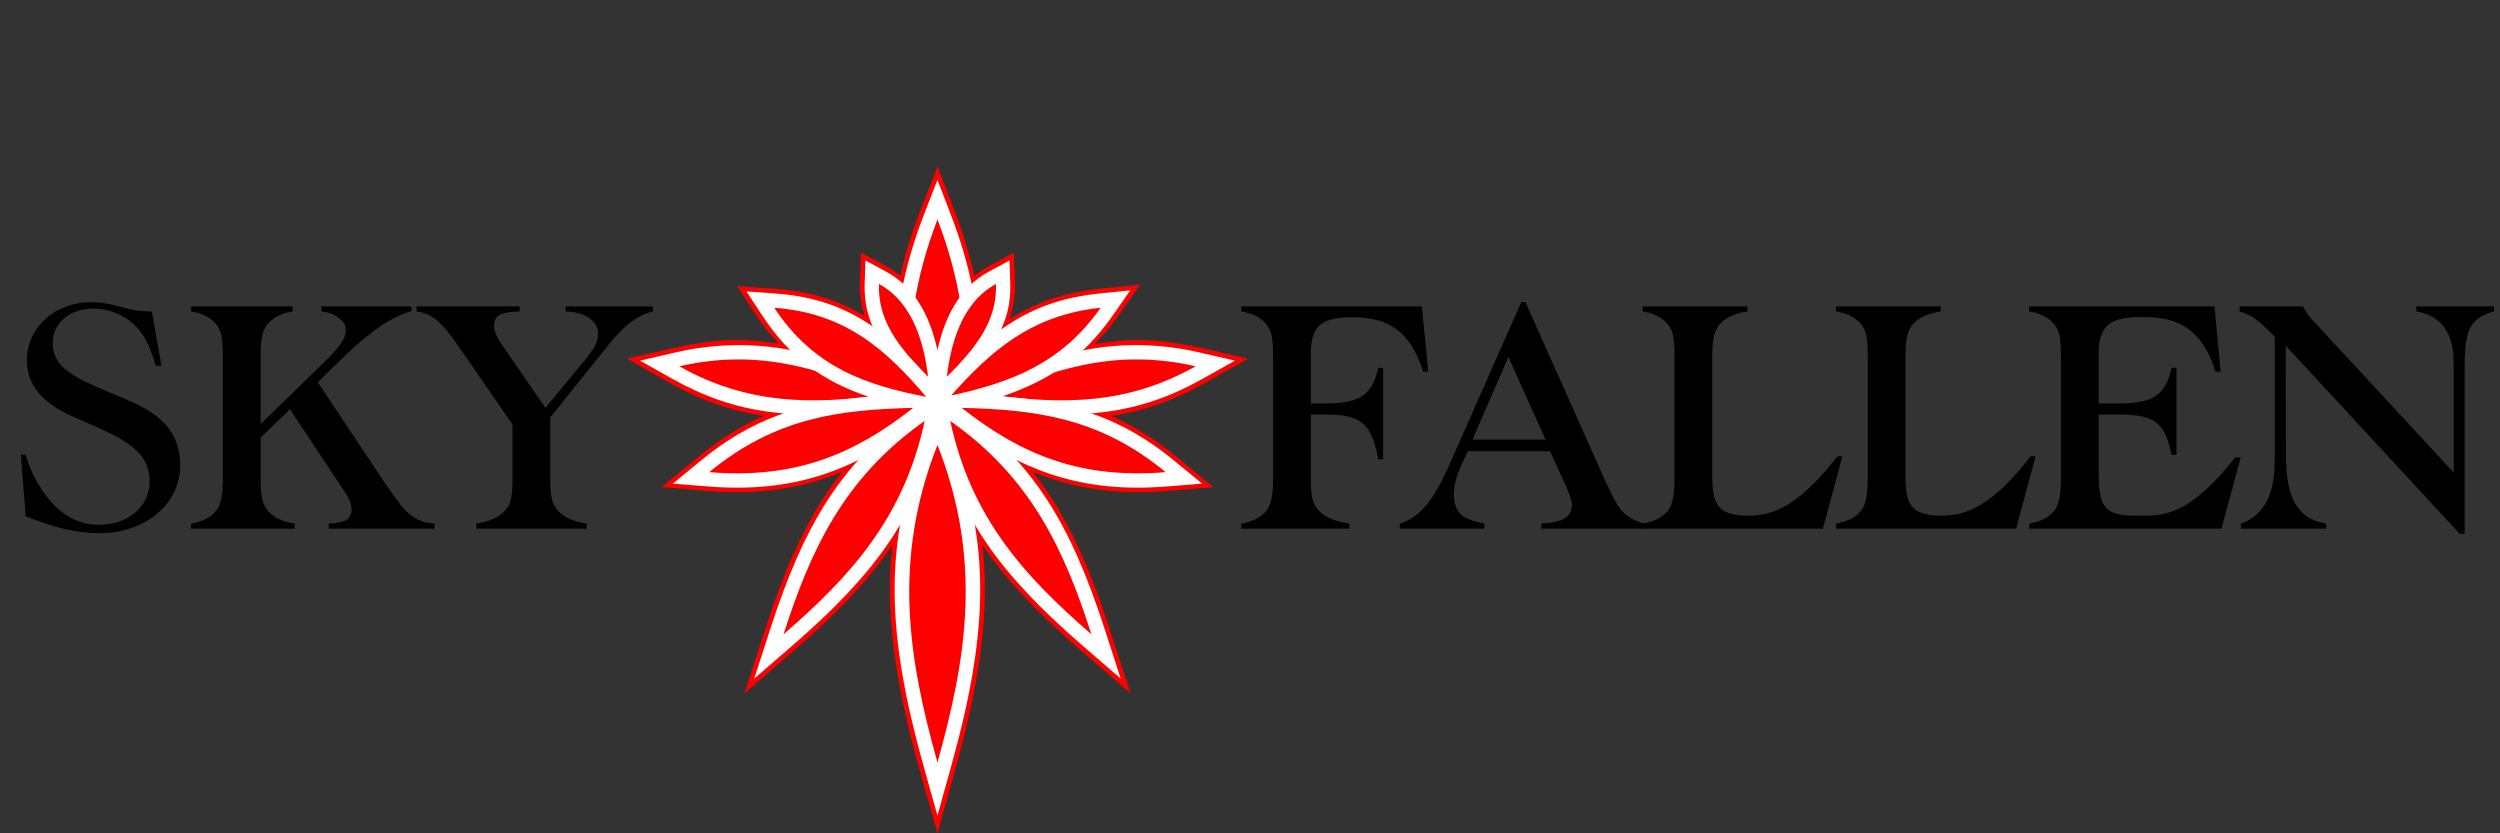
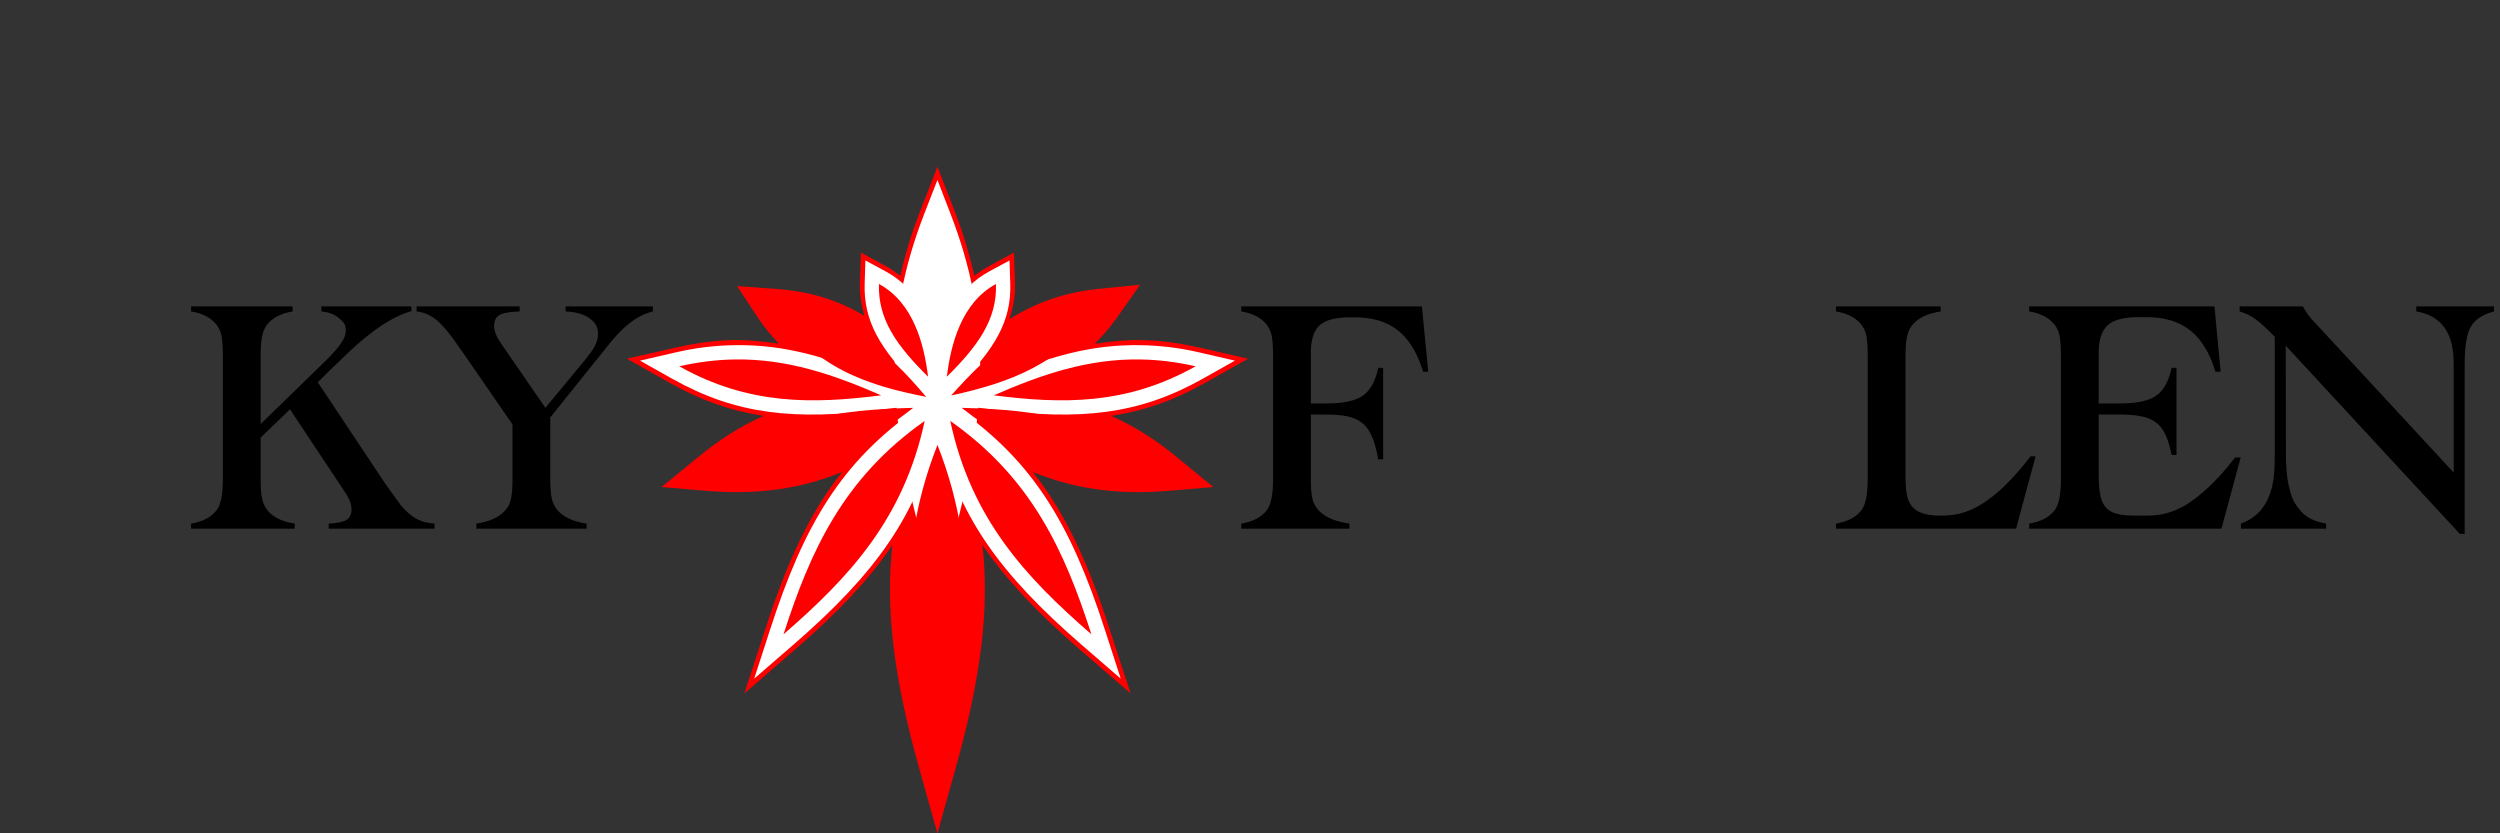
<svg xmlns="http://www.w3.org/2000/svg" height="100%" stroke-miterlimit="10" style="fill-rule:nonzero;clip-rule:evenodd;stroke-linecap:round;stroke-linejoin:round;" version="1.1" viewBox="0 0 120 40" width="100%" xml:space="preserve">
  <rect x="0" y="0" width="120" height="40" fill="#333333" stroke="none" />
  <defs />
  <g id="Layer-1">
    <g opacity="1">
      <g opacity="1">
-         <path d="M7.292 14.949L7.745 17.551L7.479 17.551C7.339 17.082 7.201 16.712 7.065 16.442C6.93 16.171 6.779 15.944 6.612 15.761C6.346 15.464 6.027 15.233 5.654 15.066C5.282 14.899 4.892 14.816 4.486 14.816C3.913 14.816 3.444 14.971 3.079 15.281C2.714 15.591 2.532 15.991 2.532 16.481C2.532 17.017 2.769 17.463 3.243 17.817C3.488 17.994 3.75 18.152 4.029 18.29C4.307 18.428 4.744 18.622 5.338 18.872C5.744 19.034 6.088 19.18 6.37 19.31C6.651 19.44 6.878 19.558 7.05 19.662C7.222 19.766 7.393 19.886 7.565 20.021C8.29 20.605 8.652 21.368 8.652 22.311C8.652 22.931 8.483 23.491 8.144 23.992C7.805 24.492 7.336 24.884 6.737 25.168C6.138 25.452 5.473 25.594 4.744 25.594C4.238 25.594 3.655 25.518 2.993 25.367C2.602 25.274 2.089 25.107 1.453 24.867L1.234 24.789L1 21.827L1.234 21.827C1.464 22.624 1.834 23.335 2.344 23.96C3.017 24.779 3.816 25.188 4.744 25.188C5.218 25.188 5.639 25.098 6.006 24.918C6.373 24.738 6.661 24.491 6.87 24.175C7.078 23.86 7.182 23.499 7.182 23.093C7.182 22.733 7.102 22.409 6.94 22.12C6.779 21.831 6.515 21.557 6.151 21.299C5.786 21.041 5.286 20.777 4.65 20.506C3.728 20.105 3.168 19.849 2.97 19.74C2.589 19.526 2.274 19.294 2.024 19.044C1.774 18.794 1.589 18.523 1.469 18.231C1.349 17.94 1.289 17.627 1.289 17.294C1.289 16.778 1.426 16.306 1.7 15.879C1.973 15.451 2.348 15.115 2.825 14.87C3.302 14.626 3.829 14.503 4.408 14.503C4.773 14.503 5.179 14.563 5.627 14.683L6.096 14.808C6.445 14.902 6.818 14.949 7.214 14.949L7.292 14.949Z" fill="#000000" fill-rule="nonzero" opacity="1" stroke="none" />
        <path d="M13.918 19.646L12.511 21.006L12.511 22.991C12.511 23.439 12.538 23.773 12.593 23.992C12.648 24.211 12.753 24.406 12.91 24.578C13.186 24.864 13.597 25.049 14.145 25.133L14.145 25.375L9.174 25.375L9.174 25.133C9.736 25.039 10.145 24.823 10.401 24.484C10.599 24.234 10.698 23.736 10.698 22.991L10.698 17.09C10.698 16.616 10.672 16.272 10.62 16.058C10.567 15.845 10.471 15.662 10.33 15.511C10.07 15.22 9.684 15.032 9.174 14.949L9.174 14.706L14.043 14.706L14.043 14.949C13.48 15.042 13.069 15.259 12.808 15.597C12.704 15.733 12.628 15.914 12.581 16.141C12.534 16.367 12.511 16.684 12.511 17.09L12.511 20.355L15.583 17.362C15.963 16.997 16.227 16.697 16.376 16.463C16.524 16.229 16.599 16.081 16.599 15.857C16.599 15.56 16.492 15.464 16.278 15.277C16.065 15.089 15.781 14.98 15.426 14.949L15.426 14.706L19.748 14.706L19.748 14.933C18.858 15.183 17.844 15.85 16.708 16.934L15.95 17.661L15.778 17.825L15.254 18.349L18.467 23.179C18.498 23.221 19.225 24.234 19.225 24.234C19.485 24.547 19.739 24.769 19.987 24.902C20.234 25.035 20.525 25.112 20.858 25.133L20.858 25.375L15.778 25.375L15.778 25.133C16.19 25.112 16.475 25.052 16.634 24.953C16.793 24.854 16.872 24.687 16.872 24.453C16.872 24.312 16.841 24.168 16.779 24.019C16.716 23.871 16.593 23.663 16.411 23.398L13.918 19.646Z" fill="#000000" fill-rule="nonzero" opacity="1" stroke="none" />
        <path d="M26.413 20.037L26.413 22.991C26.413 23.445 26.443 23.781 26.503 24C26.563 24.218 26.677 24.411 26.843 24.578C27.145 24.864 27.583 25.049 28.156 25.133L28.156 25.375L22.865 25.375L22.865 25.133C23.506 25.039 23.97 24.826 24.256 24.492C24.386 24.346 24.476 24.168 24.526 23.957C24.575 23.746 24.6 23.424 24.6 22.991L24.6 20.373L22.216 16.918L22.13 16.801C21.677 16.124 21.298 15.655 20.993 15.394C20.688 15.134 20.356 14.985 19.996 14.949L19.996 14.706L24.944 14.706L24.944 14.949L24.78 14.957C24.373 14.977 24.095 15.039 23.944 15.14C23.792 15.242 23.717 15.412 23.717 15.652C23.717 15.887 23.826 16.163 24.045 16.481L26.178 19.574L28.109 17.244C28.505 16.75 28.703 16.434 28.703 16.033C28.703 15.668 28.569 15.481 28.301 15.281C28.033 15.08 27.648 14.97 27.148 14.949L27.148 14.706L31.337 14.706L31.337 14.949C31.072 15.016 30.823 15.119 30.591 15.257C30.359 15.396 30.133 15.569 29.911 15.777C29.69 15.986 29.443 16.259 29.172 16.598L28.68 17.215L28.563 17.356L26.413 20.037Z" fill="#000000" fill-rule="nonzero" opacity="1" stroke="none" />
        <path d="M68.251 14.706L68.556 17.843L68.313 17.843C68.121 17.233 67.878 16.738 67.587 16.358C67.295 15.977 66.938 15.694 66.516 15.509C66.094 15.325 65.593 15.232 65.015 15.232L64.796 15.232C64.114 15.232 63.63 15.358 63.346 15.611C63.062 15.864 62.92 16.305 62.92 16.936L62.92 19.365L63.694 19.365C64.481 19.365 65.054 19.241 65.414 18.993C65.773 18.746 66.021 18.299 66.156 17.653L66.391 17.653L66.391 22.048L66.156 22.048C66.052 21.459 65.911 21.015 65.734 20.715C65.557 20.415 65.313 20.204 65.003 20.082C64.693 19.959 64.254 19.898 63.686 19.898L62.92 19.898L62.92 22.991C62.92 23.455 62.952 23.795 63.014 24.011C63.077 24.227 63.197 24.416 63.374 24.578C63.686 24.859 64.153 25.044 64.773 25.133L64.773 25.375L59.583 25.375L59.583 25.133C60.146 25.039 60.555 24.823 60.81 24.484C61.008 24.234 61.107 23.736 61.107 22.991L61.107 17.09C61.107 16.616 61.081 16.272 61.029 16.058C60.977 15.845 60.88 15.662 60.74 15.511C60.479 15.22 60.093 15.032 59.583 14.949L59.583 14.706L68.251 14.706Z" fill="#000000" fill-rule="nonzero" opacity="1" stroke="none" />
-         <path d="M74.4 21.657L70.452 21.657L70.099 22.429C69.891 22.918 69.791 23.322 69.786 23.64C69.78 24.072 69.859 24.582 70.317 24.831C70.557 24.962 70.85 25.055 71.246 25.133L71.246 25.375L67.189 25.375L67.189 25.141C67.679 24.974 68.1 24.682 68.452 24.265C68.803 23.849 69.175 23.2 69.566 22.319L73.02 14.503L73.223 14.503C73.223 14.503 77.069 23.124 77.084 23.155L77.428 23.867C77.616 24.247 77.83 24.534 78.069 24.727C78.309 24.919 78.609 25.055 78.968 25.133L78.968 25.375L73.981 25.375L73.981 25.133C74.404 25.102 74.706 25.052 74.888 24.984C75.263 24.844 75.451 24.599 75.451 24.25C75.451 24.078 75.368 23.796 75.201 23.406L74.4 21.657ZM74.185 21.1L72.403 17.135L70.677 21.1L74.185 21.1Z" fill="#000000" fill-rule="nonzero" opacity="1" stroke="none" />
-         <path d="M83.878 14.706L83.878 14.949C83.253 15.042 82.802 15.256 82.526 15.59C82.401 15.741 82.314 15.928 82.264 16.152C82.215 16.376 82.19 16.689 82.19 17.09L82.19 22.825C82.19 23.216 82.212 23.523 82.257 23.747C82.301 23.971 82.38 24.157 82.495 24.302C82.729 24.599 83.175 24.748 83.831 24.748L83.996 24.748C84.345 24.748 84.686 24.695 85.019 24.588C85.353 24.481 85.693 24.309 86.039 24.072C86.386 23.835 86.738 23.536 87.095 23.177C87.451 22.817 87.818 22.393 88.193 21.903L88.435 21.903L87.497 25.375L78.853 25.375L78.853 25.133C79.415 25.039 79.824 24.823 80.08 24.484C80.278 24.234 80.377 23.736 80.377 22.991L80.377 17.09C80.377 16.616 80.351 16.272 80.299 16.058C80.246 15.845 80.15 15.662 80.009 15.511C79.749 15.22 79.363 15.032 78.853 14.949L78.853 14.706L83.878 14.706Z" fill="#000000" fill-rule="nonzero" opacity="1" stroke="none" />
        <path d="M93.152 14.706L93.152 14.949C92.527 15.042 92.076 15.256 91.8 15.59C91.675 15.741 91.587 15.928 91.538 16.152C91.488 16.376 91.464 16.689 91.464 17.09L91.464 22.825C91.464 23.216 91.486 23.523 91.53 23.747C91.574 23.971 91.654 24.157 91.769 24.302C92.003 24.599 92.448 24.748 93.105 24.748L93.269 24.748C93.618 24.748 93.96 24.695 94.293 24.588C94.626 24.481 94.966 24.309 95.313 24.072C95.659 23.835 96.011 23.536 96.368 23.177C96.725 22.817 97.091 22.393 97.466 21.903L97.709 21.903L96.771 25.375L88.126 25.375L88.126 25.133C88.689 25.039 89.098 24.823 89.353 24.484C89.551 24.234 89.65 23.736 89.65 22.991L89.65 17.09C89.65 16.616 89.624 16.272 89.572 16.058C89.52 15.845 89.424 15.662 89.283 15.511C89.022 15.22 88.637 15.032 88.126 14.949L88.126 14.706L93.152 14.706Z" fill="#000000" fill-rule="nonzero" opacity="1" stroke="none" />
        <path d="M106.294 14.706L106.591 17.843L106.341 17.843C106.07 16.946 105.668 16.286 105.134 15.861C104.6 15.437 103.905 15.224 103.051 15.224L102.613 15.224C101.93 15.224 101.447 15.356 101.163 15.619C100.879 15.882 100.737 16.321 100.737 16.936L100.737 19.365L101.777 19.365C102.564 19.365 103.137 19.241 103.496 18.993C103.856 18.746 104.103 18.299 104.239 17.653L104.473 17.653L104.473 21.837L104.239 21.837C104.135 21.316 103.995 20.918 103.821 20.645C103.646 20.371 103.401 20.178 103.086 20.066C102.771 19.954 102.342 19.898 101.8 19.898L100.737 19.898L100.737 22.825C100.737 23.341 100.785 23.736 100.882 24.009C100.978 24.283 101.148 24.474 101.39 24.584C101.632 24.693 101.972 24.748 102.41 24.748L103.129 24.748C103.838 24.748 104.51 24.529 105.145 24.091C105.849 23.602 106.539 22.919 107.217 22.044L107.279 21.958L107.553 21.958L106.63 25.375L97.4 25.375L97.4 25.133C97.963 25.039 98.372 24.823 98.627 24.484C98.825 24.234 98.924 23.736 98.924 22.991L98.924 17.09C98.924 16.616 98.898 16.272 98.846 16.058C98.794 15.845 98.697 15.662 98.556 15.511C98.296 15.22 97.91 15.032 97.4 14.949L97.4 14.706L106.294 14.706Z" fill="#000000" fill-rule="nonzero" opacity="1" stroke="none" />
        <path d="M118.304 25.625L118.069 25.625L109.716 16.592L109.724 21.733C109.724 22.317 109.757 22.785 109.825 23.14C109.893 23.494 109.993 23.879 110.144 24.134C110.499 24.707 110.855 24.987 111.652 25.133L111.652 25.375L107.564 25.375L107.564 25.133C108.268 24.872 108.737 24.38 108.971 23.656C109.055 23.416 109.112 23.151 109.143 22.862C109.174 22.573 109.19 22.207 109.19 21.764L109.19 16.168C108.784 15.751 108.471 15.464 108.252 15.308C108.033 15.152 107.783 15.032 107.502 14.949L107.502 14.706L110.534 14.706C110.659 14.925 110.795 15.123 110.941 15.3C110.972 15.326 117.778 22.685 117.778 22.685L117.778 17.512C117.778 16.965 117.709 16.516 117.571 16.164C117.433 15.812 117.072 15.129 115.982 14.949L115.982 14.706L119.71 14.706L119.71 14.949C119.153 15.1 118.779 15.35 118.589 15.699C118.399 16.048 118.304 16.652 118.304 17.512L118.304 25.625Z" fill="#000000" fill-rule="nonzero" opacity="1" stroke="none" />
      </g>
      <g opacity="1">
        <path d="M44.998 8L44.141 10.201C43.742 11.233 43.443 12.233 43.212 13.238C43.023 13.093 42.834 12.947 42.619 12.831C42.497 12.765 41.325 12.123 41.325 12.123L41.275 13.602C41.257 14.15 41.348 14.66 41.489 15.16C40.203 14.386 38.848 13.982 37.23 13.867L35.38 13.731L36.401 15.282C36.704 15.742 37.042 16.118 37.38 16.497C36.545 16.369 35.729 16.295 34.915 16.332C34.105 16.369 33.275 16.488 32.4 16.69L30.092 17.218L32.157 18.383C33.636 19.213 35.06 19.723 36.659 19.962C35.544 20.451 34.523 21.105 33.472 21.971L31.757 23.378L33.965 23.564C36.363 23.758 38.43 23.469 40.418 22.657C38.913 24.555 37.795 26.908 36.745 30.167L35.73 33.283L38.209 31.139C40.239 29.38 41.724 27.8 42.833 26.172C42.486 29.278 42.917 32.569 44.112 36.849L44.998 40L45.877 36.849C47.074 32.562 47.506 29.267 47.156 26.158C48.266 27.79 49.752 29.375 51.787 31.139L54.267 33.283L53.252 30.167C52.201 26.908 51.084 24.556 49.579 22.657C51.566 23.468 53.633 23.758 56.032 23.564L58.233 23.378L56.525 21.971C55.473 21.105 54.445 20.452 53.331 19.962C54.932 19.723 56.358 19.215 57.84 18.383L59.905 17.218L57.597 16.69C56.724 16.489 55.887 16.369 55.074 16.332C54.242 16.294 53.407 16.369 52.552 16.504C52.904 16.13 53.255 15.757 53.574 15.303C53.681 15.15 54.724 13.667 54.724 13.667L52.737 13.867C51.113 14.033 49.758 14.503 48.45 15.318C48.627 14.766 48.741 14.209 48.721 13.602C48.717 13.464 48.671 12.123 48.671 12.123L47.371 12.831C47.154 12.948 46.96 13.091 46.77 13.238C46.539 12.234 46.247 11.233 45.849 10.201C45.769 9.995 44.998 8 44.998 8Z" fill="#ff0000" fill-rule="nonzero" opacity="1" stroke="none" />
        <path d="M44.998 8.636L44.355 10.287C42.389 15.377 42.556 19.744 44.334 26.208L44.998 28.609L45.656 26.208C47.433 19.744 47.6 15.377 45.634 10.287L44.998 8.636Z" fill="#ffffff" fill-rule="nonzero" opacity="1" stroke="none" />
-         <path d="M44.998 10.537C42.823 16.166 43.602 20.945 44.998 26.023C46.394 20.945 47.172 16.166 44.998 10.537Z" fill="#ff0000" fill-rule="nonzero" opacity="1" stroke="none" />
        <path d="M41.539 12.502L41.504 13.61C41.446 15.392 42.223 16.749 44.062 18.569L44.627 19.134L44.62 19.198L44.584 19.226L42.569 18.348C39.69 17.093 37.597 16.53 35.244 16.568C34.325 16.583 33.401 16.692 32.45 16.911L30.72 17.311L32.271 18.183C35.336 19.903 38.131 20.192 42.383 19.655L44.319 19.412L43.991 19.641C40.411 22.157 38.599 25.15 36.959 30.238L36.201 32.575L38.059 30.967C42.034 27.521 44.062 24.719 44.998 20.57C45.934 24.719 47.962 27.521 51.937 30.967L53.795 32.575L53.038 30.238C51.397 25.15 49.585 22.157 46.006 19.641L45.677 19.412L47.614 19.655C51.866 20.192 54.66 19.903 57.725 18.183L59.276 17.311L57.547 16.911C56.595 16.692 55.671 16.583 54.753 16.568C52.4 16.53 50.307 17.093 47.428 18.348L45.413 19.226L45.377 19.198L45.37 19.134L45.934 18.569C47.773 16.749 48.551 15.392 48.493 13.61L48.457 12.502L47.478 13.031C46.12 13.767 45.386 15.079 44.998 16.804C44.61 15.079 43.877 13.767 42.519 13.031L41.539 12.502Z" fill="#ffffff" fill-rule="nonzero" opacity="1" stroke="none" />
        <path d="M42.19 13.631C42.134 15.342 43.061 16.612 44.548 18.083C44.361 16.564 43.863 14.538 42.19 13.631ZM47.807 13.631C46.133 14.538 45.636 16.564 45.448 18.083C46.935 16.612 47.862 15.342 47.807 13.631ZM35.258 17.254C34.414 17.268 33.537 17.369 32.607 17.583C35.935 19.45 38.993 19.394 42.297 18.976C40.007 17.979 37.792 17.214 35.258 17.254ZM54.738 17.254C52.205 17.214 49.989 17.979 47.699 18.976C51.003 19.394 54.061 19.45 57.389 17.583C56.46 17.369 55.583 17.268 54.738 17.254ZM44.384 20.205C40.461 22.963 38.892 26.467 37.609 30.446C40.768 27.707 43.383 24.895 44.384 20.205ZM45.613 20.205C46.614 24.895 49.229 27.707 52.387 30.446C51.105 26.467 49.536 22.963 45.613 20.205Z" fill="#ff0000" fill-rule="nonzero" opacity="1" stroke="none" />
-         <path d="M54.252 13.938L52.759 14.088C49.664 14.405 47.623 15.732 45.141 18.526L45.02 18.662L44.977 18.605C42.501 15.68 40.424 14.318 37.216 14.088L35.83 13.988L36.594 15.153C37.9 17.138 39.45 18.283 41.682 19.041C38.353 19.335 36.033 20.138 33.607 22.135L32.3 23.214L33.986 23.35C37.996 23.674 41.022 22.662 44.255 20.113L44.462 19.948L44.848 19.862L44.362 21.106C42.394 26.121 42.555 30.417 44.334 36.784L44.998 39.15L45.656 36.784C47.434 30.417 47.602 26.121 45.634 21.106L45.155 19.877L45.541 19.955L45.741 20.113C48.975 22.662 52 23.674 56.01 23.35L57.697 23.214L56.389 22.135C53.915 20.098 51.547 19.304 48.107 19.026C50.418 18.247 52.022 17.123 53.395 15.168L54.252 13.938Z" fill="#ffffff" fill-rule="nonzero" opacity="1" stroke="none" />
        <path d="M37.166 14.774C39.048 17.636 41.573 18.487 44.455 19.048C42.558 16.807 40.583 15.018 37.166 14.774ZM52.83 14.774C49.524 15.112 47.56 16.84 45.656 18.983C48.456 18.369 50.921 17.494 52.83 14.774ZM43.833 19.577C40.3 19.667 37.24 20.032 34.043 22.664C38.081 22.99 40.92 21.874 43.833 19.577ZM46.163 19.577C49.077 21.874 51.915 22.99 55.953 22.664C52.756 20.032 49.696 19.667 46.163 19.577ZM44.998 21.356C42.824 26.897 43.602 31.6 44.998 36.599C46.394 31.6 47.173 26.897 44.998 21.356Z" fill="#ff0000" fill-rule="nonzero" opacity="1" stroke="none" />
      </g>
    </g>
  </g>
</svg>